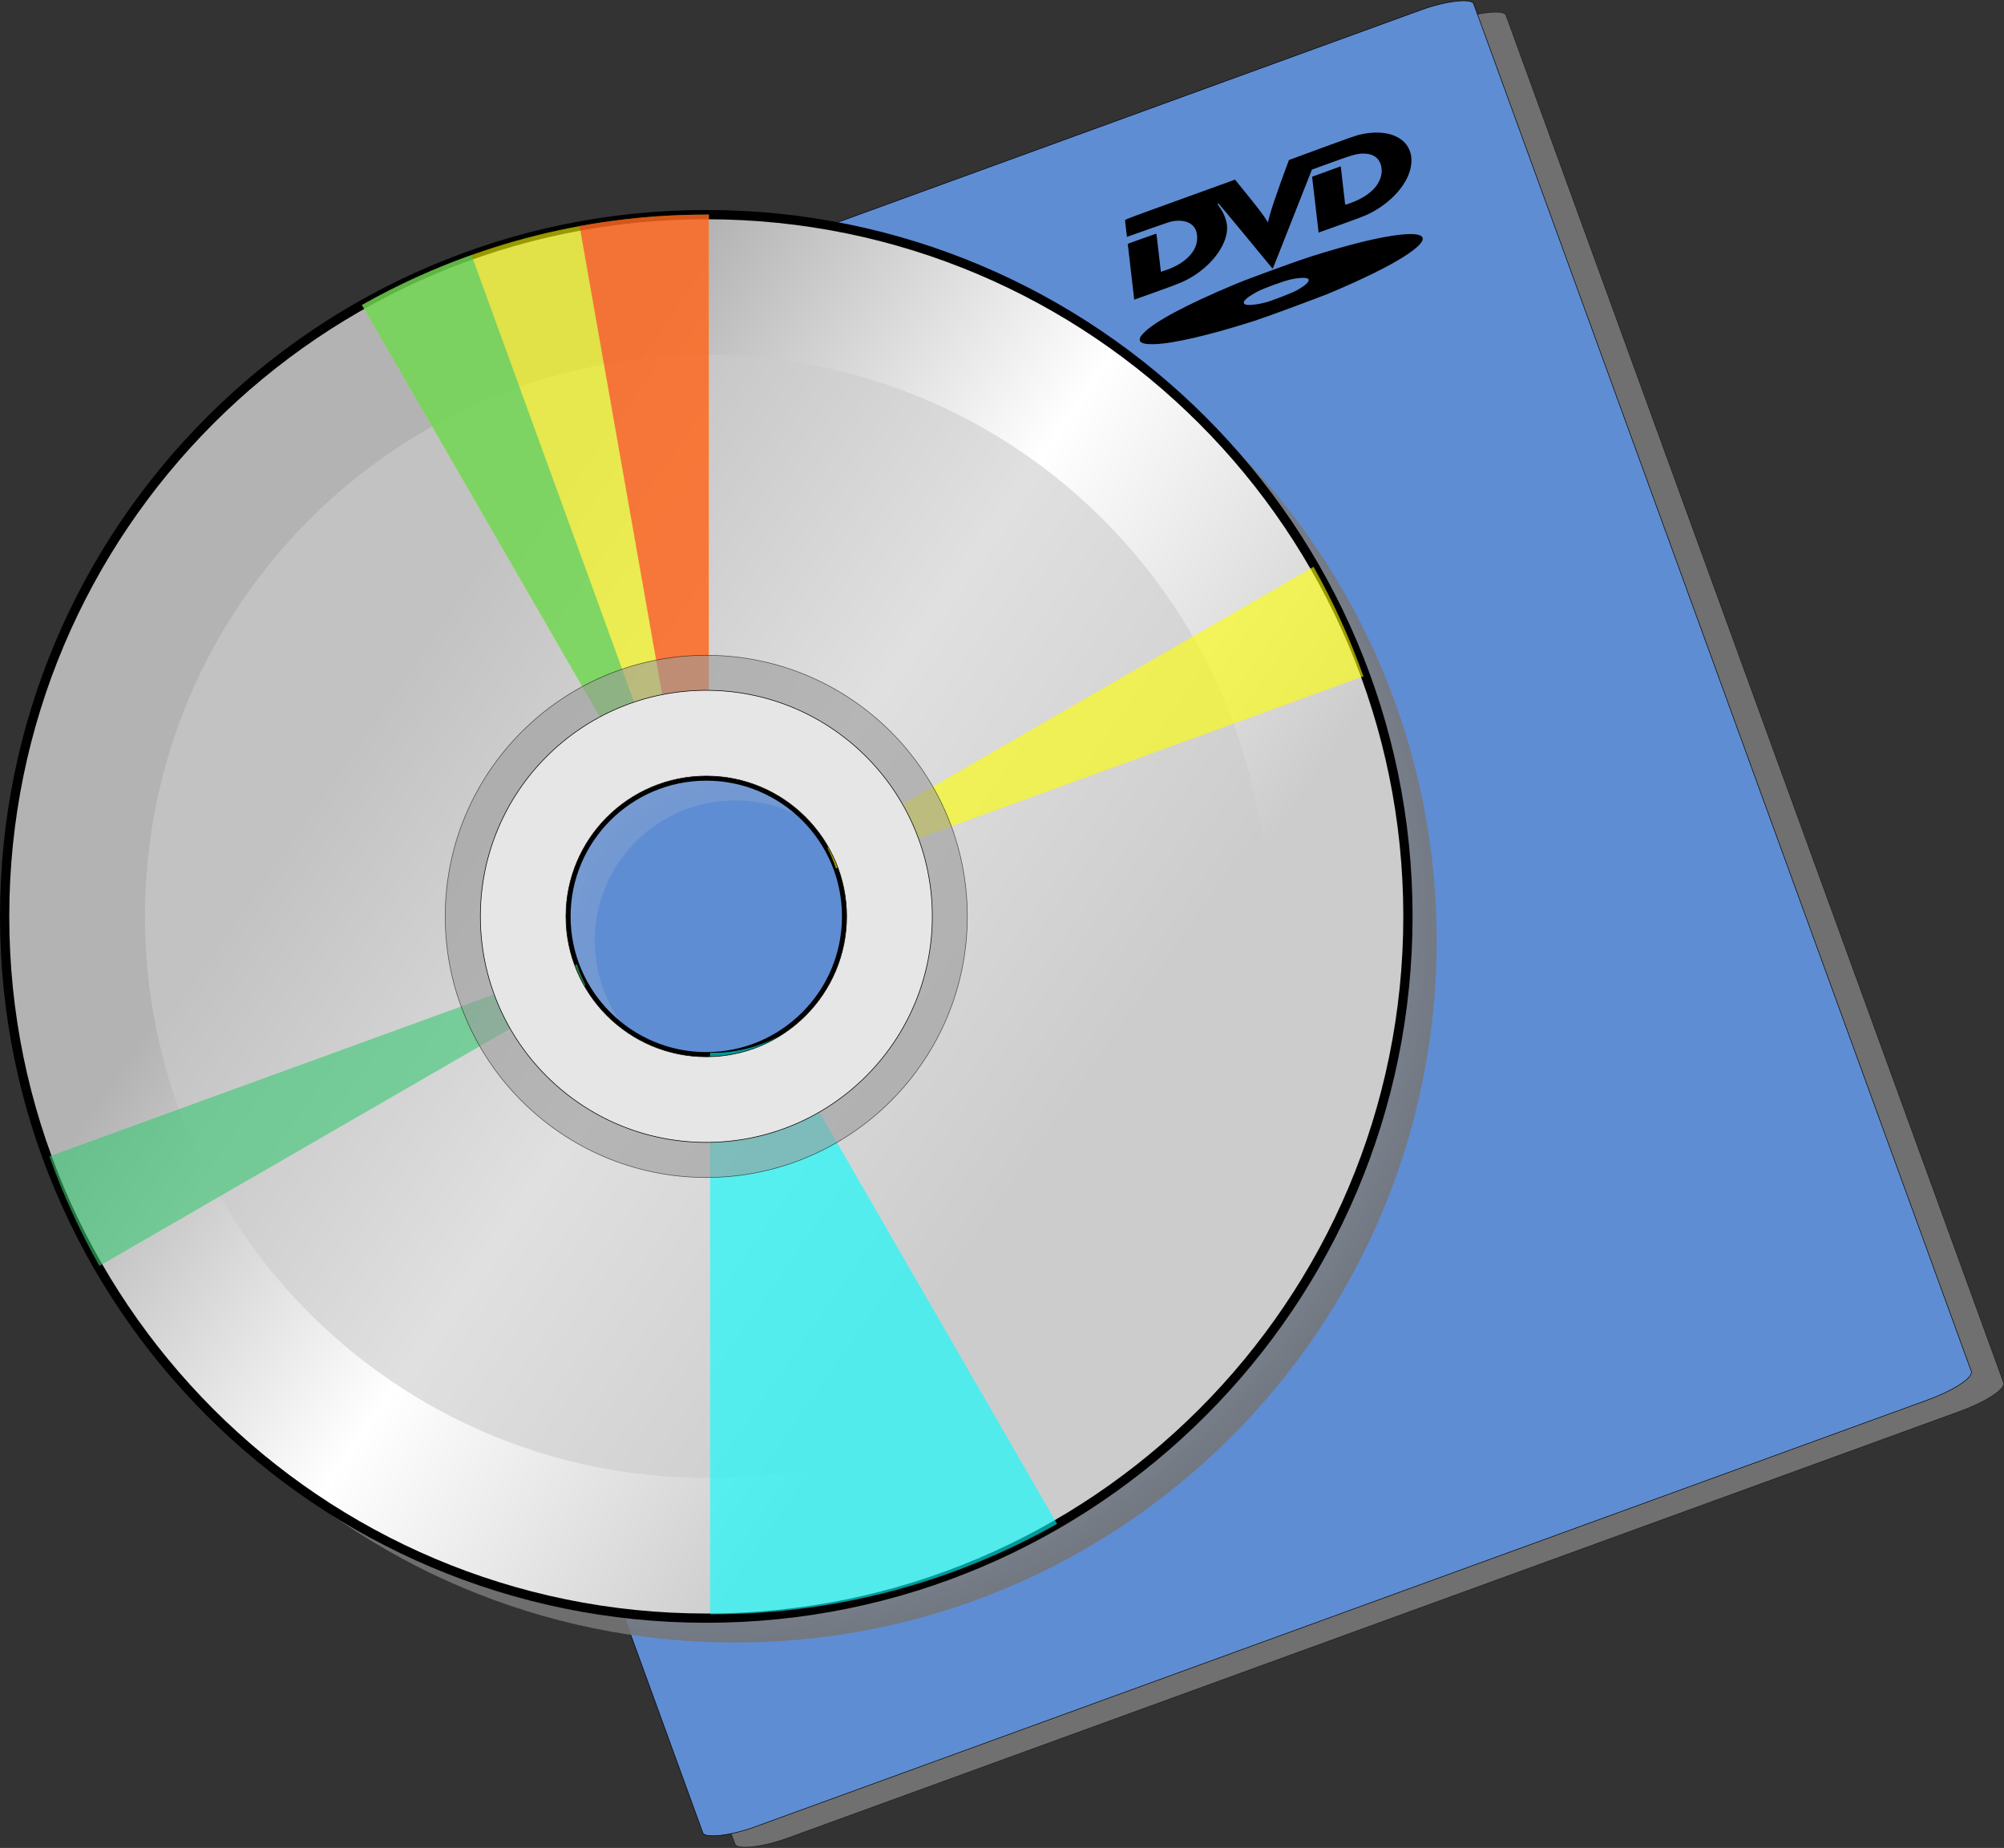
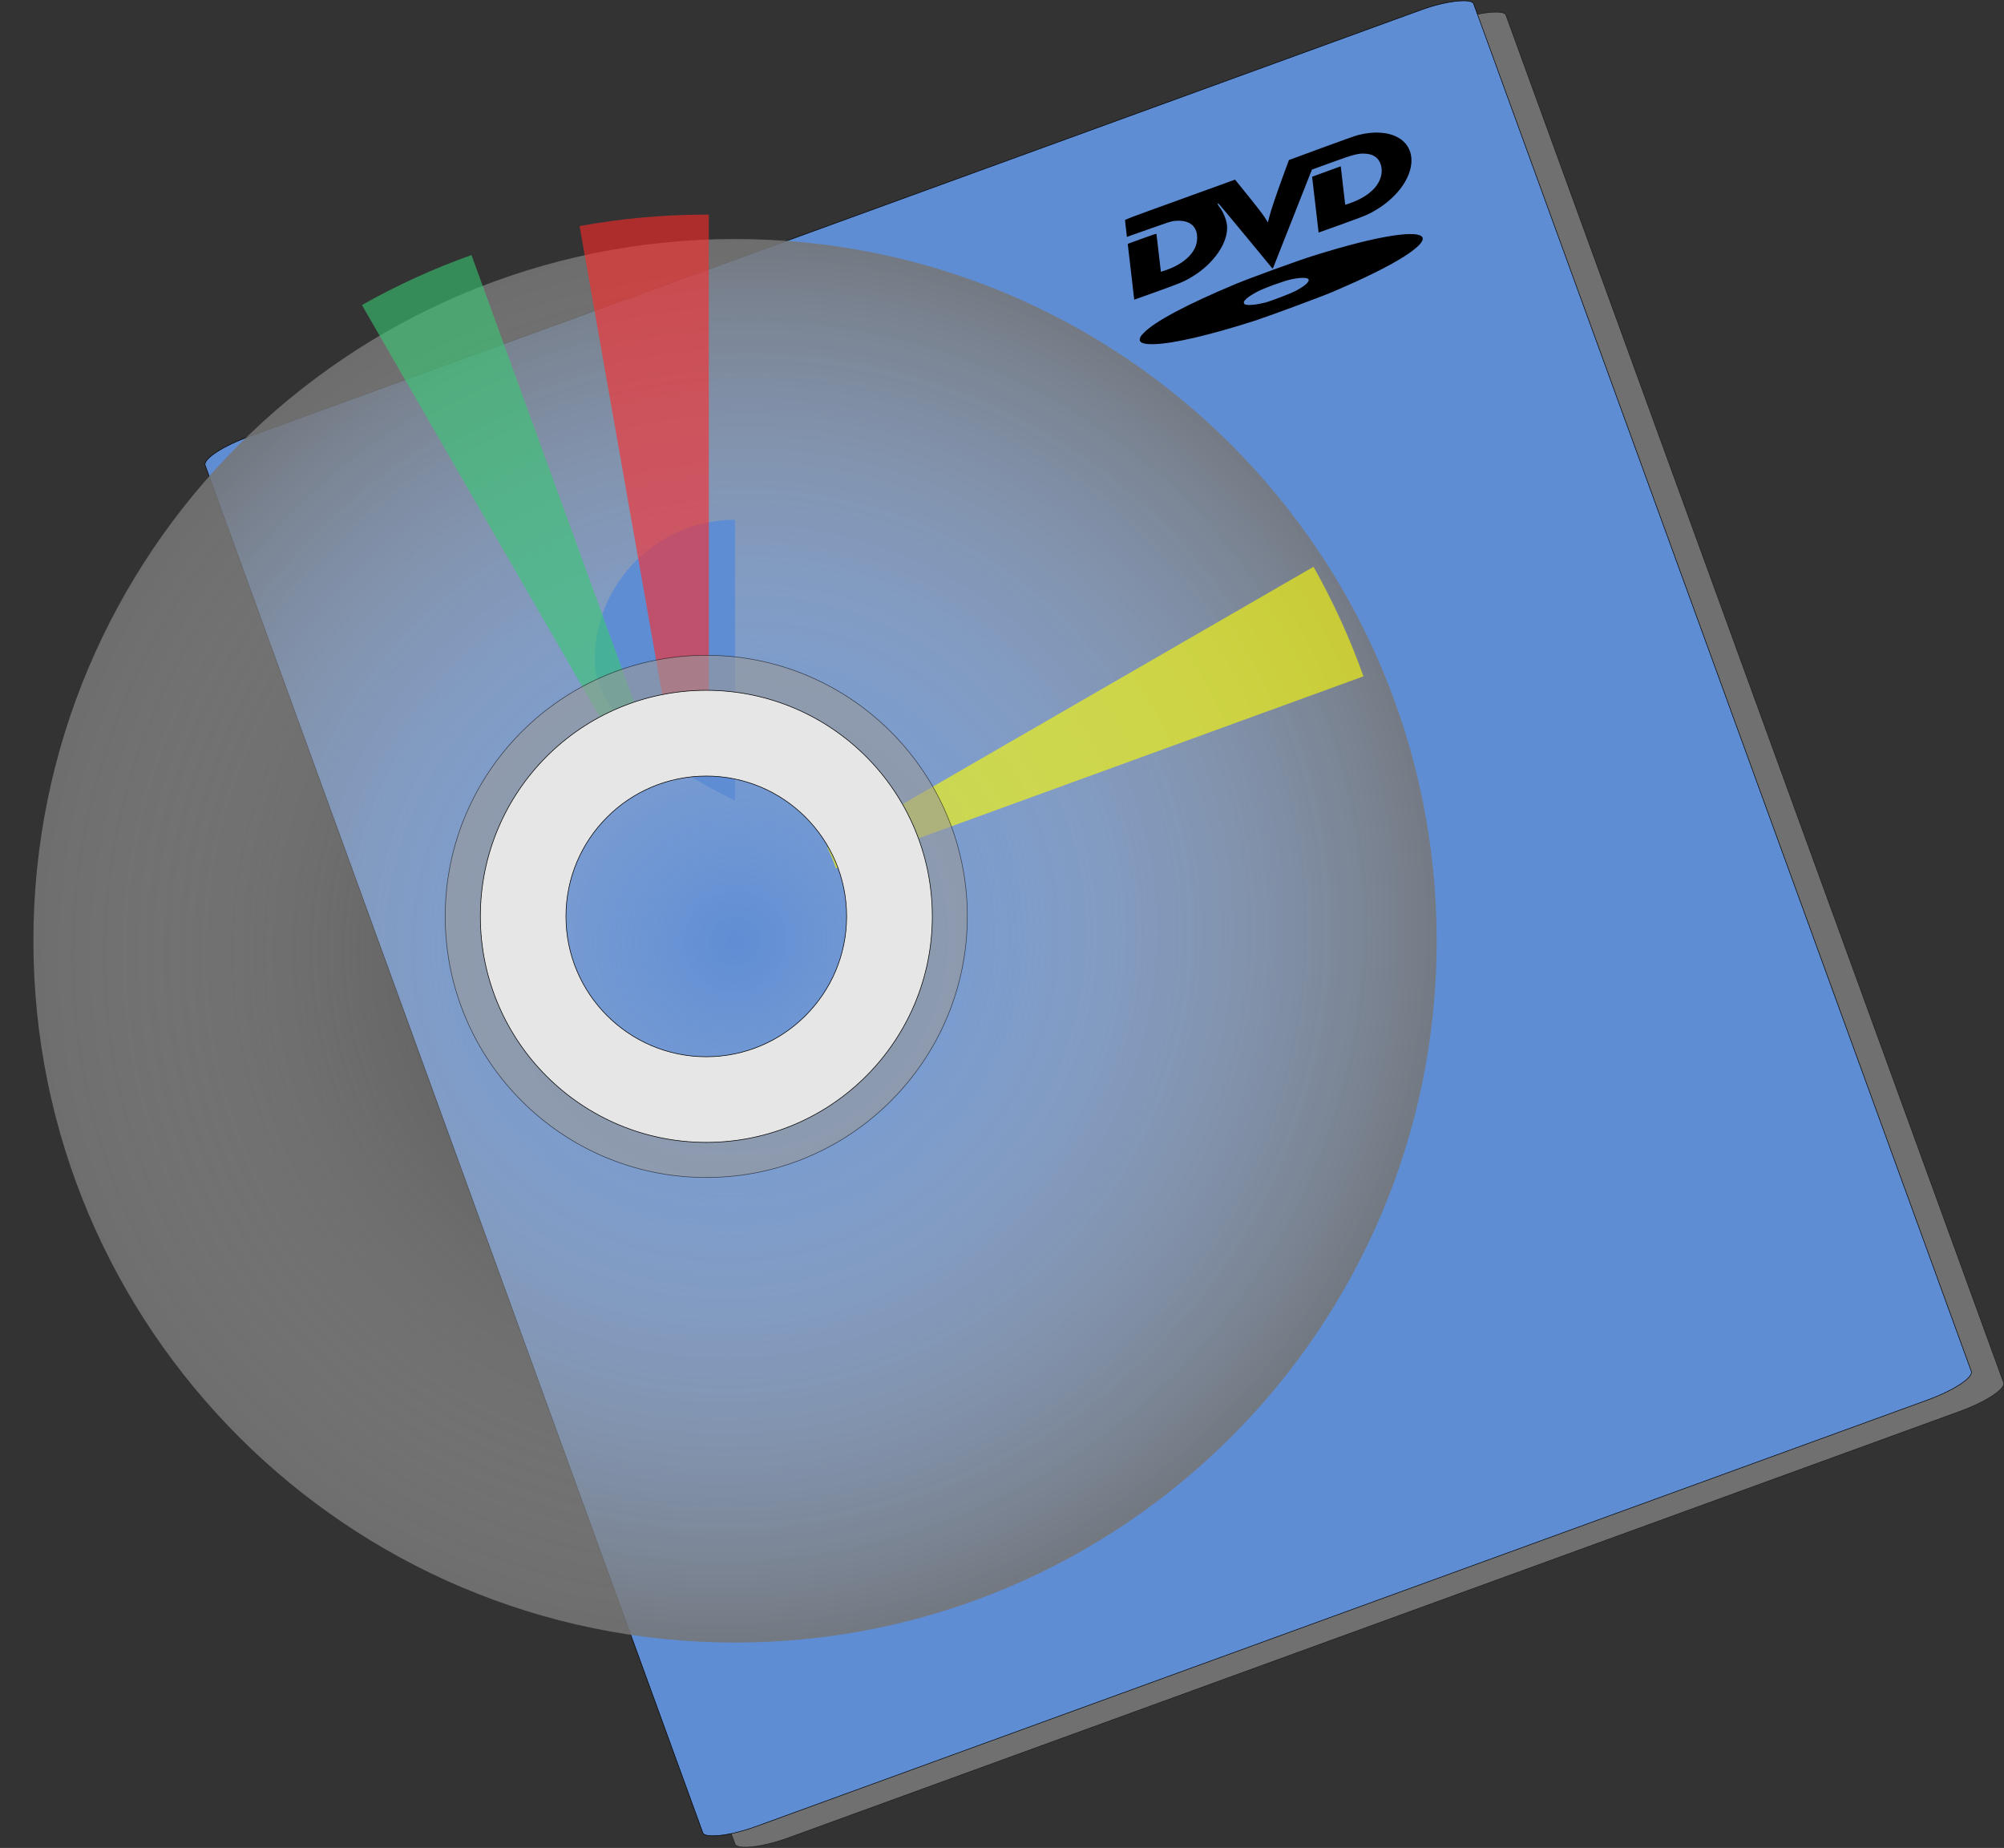
<svg xmlns="http://www.w3.org/2000/svg" xmlns:ns1="http://www.inkscape.org/namespaces/inkscape" id="svg2" viewBox="0 0 656.91 605.66" version="1.0" ns1:version="0.91 r13725">
  <rect x="0" y="0" width="656.91" height="605.66" fill="#333333" stroke="none" />
  <defs id="defs4">
    <radialGradient id="radialGradient6388" gradientUnits="userSpaceOnUse" cy="575.64" cx="311.34" gradientTransform="matrix(.582 .975 -1 .597 709.02 -79.928)" r="230">
      <stop id="stop6344" style="stop-color:#e6e6e6;stop-opacity:0" offset="0" />
      <stop id="stop6346" style="stop-color:#666666" offset="1" />
    </radialGradient>
    <linearGradient id="linearGradient6390" y2="666.3" gradientUnits="userSpaceOnUse" x2="979.68" gradientTransform="translate(-562.86 -25.714)" y1="513.44" x1="759.68">
      <stop id="stop4956" style="stop-color:#b3b3b3" offset="0" />
      <stop id="stop4962" style="stop-color:#ffffff" offset=".5" />
      <stop id="stop4958" style="stop-color:#cccccc" offset="1" />
    </linearGradient>
  </defs>
  <g id="layer1" transform="translate(-73.55 -258.75)">
    <g id="g6370">
      <rect id="rect6352" style="opacity:.6;stroke:#000000;stroke-width:.186;fill:#999999" transform="rotate(-20)" rx="16.745" ry="3.947" height="484.89" width="442.46" y="437.79" x=".324" />
      <g id="g6366">
        <rect id="rect4772" style="stroke:#000000;stroke-width:.186;fill:#5f8dd3" transform="rotate(-20)" rx="16.745" ry="3.947" height="484.89" width="442.46" y="430.68" x="-8.339" />
        <path id="path4027" style="fill:#000000" d="m484.91 363.85c-14.51 4.66-26.58 7.49-32.81 7.69-3.71 0.12-5.26-0.45-4.9-1.82 0.15-0.6 0.3-0.82 1.14-1.73 3.45-3.72 14-9.36 30.17-16.13 4.62-1.93 20.72-7.79 25.51-9.28 11.33-3.53 19.85-5.67 26.24-6.62 11.45-1.68 12.82 0.93 3.59 6.84-5.08 3.25-13.11 7.21-23.89 11.79-3.51 1.49-21.03 7.97-25.05 9.26zm13.59-9.88c2.53-1.38 3.86-2.48 4.04-3.33 0.2-0.96-2.11-1.1-5.72-0.34-2.41 0.5-9.13 2.95-11.23 4.09-2.01 1.09-3.36 2.02-3.94 2.73-0.39 0.47-0.45 0.64-0.33 0.98 0.12 0.31 0.28 0.44 0.7 0.52 1.18 0.24 3.56-0.03 6.22-0.7 2-0.51 8.64-3.06 10.26-3.95zm-7.89-7.27c-0.08-0.1-4.02-4.88-8.76-10.63-4.73-5.74-8.72-10.5-8.87-10.58-0.47-0.22-0.32 0.3 0.3 1.08 1.26 1.58 2.36 4.32 2.5 6.21 0.4 5.45-4.27 12.3-11.32 16.6-2.61 1.6-4.14 2.24-11.89 5.01l-7.22 2.58-1.06-9.15-1.07-9.15 4.69-1.71c2.58-0.93 4.7-1.65 4.72-1.6 0.02 0.06 0.35 2.89 0.74 6.29l0.72 6.18 1.48-0.49c5.93-1.96 9.9-5.67 10.35-9.67 0.53-4.65-2.35-7.11-7.58-6.48-0.97 0.12-2.11 0.49-8.25 2.67l-7.13 2.53-0.04-0.33c-0.23-1.95-0.57-4.9-0.59-5.11-0.01-0.26 0.93-0.62 18.03-6.8l18.04-6.53 1.77 2.18c5.74 7.08 7.5 9.36 8.52 11.06l0.47 0.79 0.44-1.75c0.53-2.13 2.33-7.46 4.69-13.9l1.77-4.8 10.58-3.9c7.02-2.59 11.13-4.04 12.17-4.31 10.46-2.66 18.16 1.54 17.36 9.46-0.61 6.15-6.41 12.85-14.38 16.62-0.94 0.45-4.34 1.74-8.77 3.32l-7.23 2.58-0.9-7.75c-0.49-4.27-0.97-8.39-1.07-9.15l-0.16-1.4 4.69-1.71 4.7-1.71 0.04 0.34c0.37 3.02 1.38 11.86 1.39 12.06 0.02 0.25 0.16 0.22 1.69-0.34 3.05-1.11 5.12-2.28 6.99-3.96 3.01-2.69 4.08-6.34 2.75-9.32-0.75-1.69-2.25-2.67-4.39-2.88-2.55-0.25-3.92 0.09-11.67 2.91l-6.26 2.28-6.2 15.73c-3.42 8.64-6.3 15.96-6.42 16.26-0.16 0.43-0.24 0.51-0.36 0.37z" />
      </g>
-       <path id="path6330" style="fill:url(#radialGradient6388)" d="m314.5 337.09c-126.96 0-230 103.04-230 230-0.002 126.96 103.04 230 230 230s230-103.04 230-230-103.04-230-230-230zm0 184c25.39 0 46 20.61 46 46 0 25.4-20.61 46-46 46s-46-20.6-46-46c0-25.39 20.61-46 46-46z" />
-       <path id="path3970" style="stroke:#000000;stroke-width:3.038;fill:url(#linearGradient6390)" d="m305.07 329.09c-126.96 0-230 103.04-230 230-0.001 126.96 103.04 230 230 230s230-103.04 230-230-103.04-230-230-230zm0 184c25.39 0 46 20.61 46 46 0 25.4-20.61 46-46 46s-46-20.6-46-46c0-25.39 20.61-46 46-46z" />
-       <path id="path3972" style="opacity:.6;fill:#cccccc" d="m305.07 375.09c-101.57 0-184 82.44-184 184 0 101.57 82.43 184 184 184s184-82.43 184-184c0-101.56-82.43-184-184-184zm0 138c25.39 0 46 20.61 46 46 0 25.4-20.61 46-46 46s-46-20.6-46-46c0-25.39 20.61-46 46-46z" />
-       <path id="path4768" style="opacity:.6;fill:#ffff00" d="m305.07 329.09c-41.01 0-79.52 10.79-112.88 29.63l92.04 159.37c6.26-3.19 13.33-5 20.84-5 0.28 0 0.56 0.03 0.84 0.04v-184.04h-0.84z" />
-       <path id="path4778" style="opacity:.6;fill:#00ffff" d="m307.19 787.8c41.01 0 79.52-10.78 112.87-29.62l-92.03-159.38c-6.26 3.2-13.34 5-20.84 5-0.29 0-0.57-0.02-0.85-0.03v184.03c0.28 0.01 0.56 0 0.85 0z" />
+       <path id="path6330" style="fill:url(#radialGradient6388)" d="m314.5 337.09c-126.96 0-230 103.04-230 230-0.002 126.96 103.04 230 230 230s230-103.04 230-230-103.04-230-230-230zm0 184s-46-20.6-46-46c0-25.39 20.61-46 46-46z" />
      <path id="path4979" style="opacity:.6;fill:#ffff00" d="m520.49 480.42c-4.45-12.5-9.94-24.51-16.37-35.91l-159.38 92.03c1.11 2.18 2.06 4.46 2.81 6.82l172.94-62.94z" />
-       <path id="path4975" style="opacity:.6;fill:#37c871" d="m89.741 637.73c4.448 12.5 9.938 24.51 16.379 35.91l159.37-92.03c-1.11-2.17-2.05-4.46-2.81-6.81l-172.94 62.93z" />
      <path id="path4966" style="opacity:.6;fill:#ff2a2a" d="m305.07 329.09c-14.18 0-28.06 1.29-41.53 3.75l31.97 181.29c3.08-0.66 6.28-1.04 9.56-1.04 0.28 0 0.56 0.03 0.84 0.04v-184.04h-0.84z" />
      <path id="path4970" style="opacity:.6;fill:#37c871" d="m228.1 342.34c-12.5 4.45-24.51 9.94-35.91 16.38l92.04 159.37c2.17-1.1 4.45-2.05 6.81-2.81l-62.94-172.94z" />
      <g id="g4780" transform="translate(-562.86 -25.714)">
        <path id="path3986" style="opacity:.6;stroke:#000000;stroke-width:.2;fill:#999999" d="m867.93 499.23c-47.24 0-85.58 38.35-85.58 85.58s38.34 85.57 85.58 85.57c47.23 0 85.57-38.34 85.57-85.57s-38.34-85.58-85.57-85.58zm0 37.28c26.66 0 48.3 21.64 48.3 48.3s-21.64 48.3-48.3 48.3c-26.67 0-48.3-21.64-48.3-48.3s21.63-48.3 48.3-48.3z" />
        <path id="path3984" style="stroke:#000000;stroke-width:.2;fill:#e6e6e6" d="m732.53 158.59c-40.89 0-74.06 33.2-74.06 74.1 0 40.89 33.17 74.06 74.06 74.06 40.9 0 74.09-33.17 74.09-74.06 0-40.9-33.19-74.1-74.09-74.1zm0 28.1c25.39 0 46 20.61 46 46s-20.61 46-46 46-46-20.61-46-46 20.61-46 46-46z" transform="translate(135.4 352.12)" />
      </g>
    </g>
  </g>
</svg>